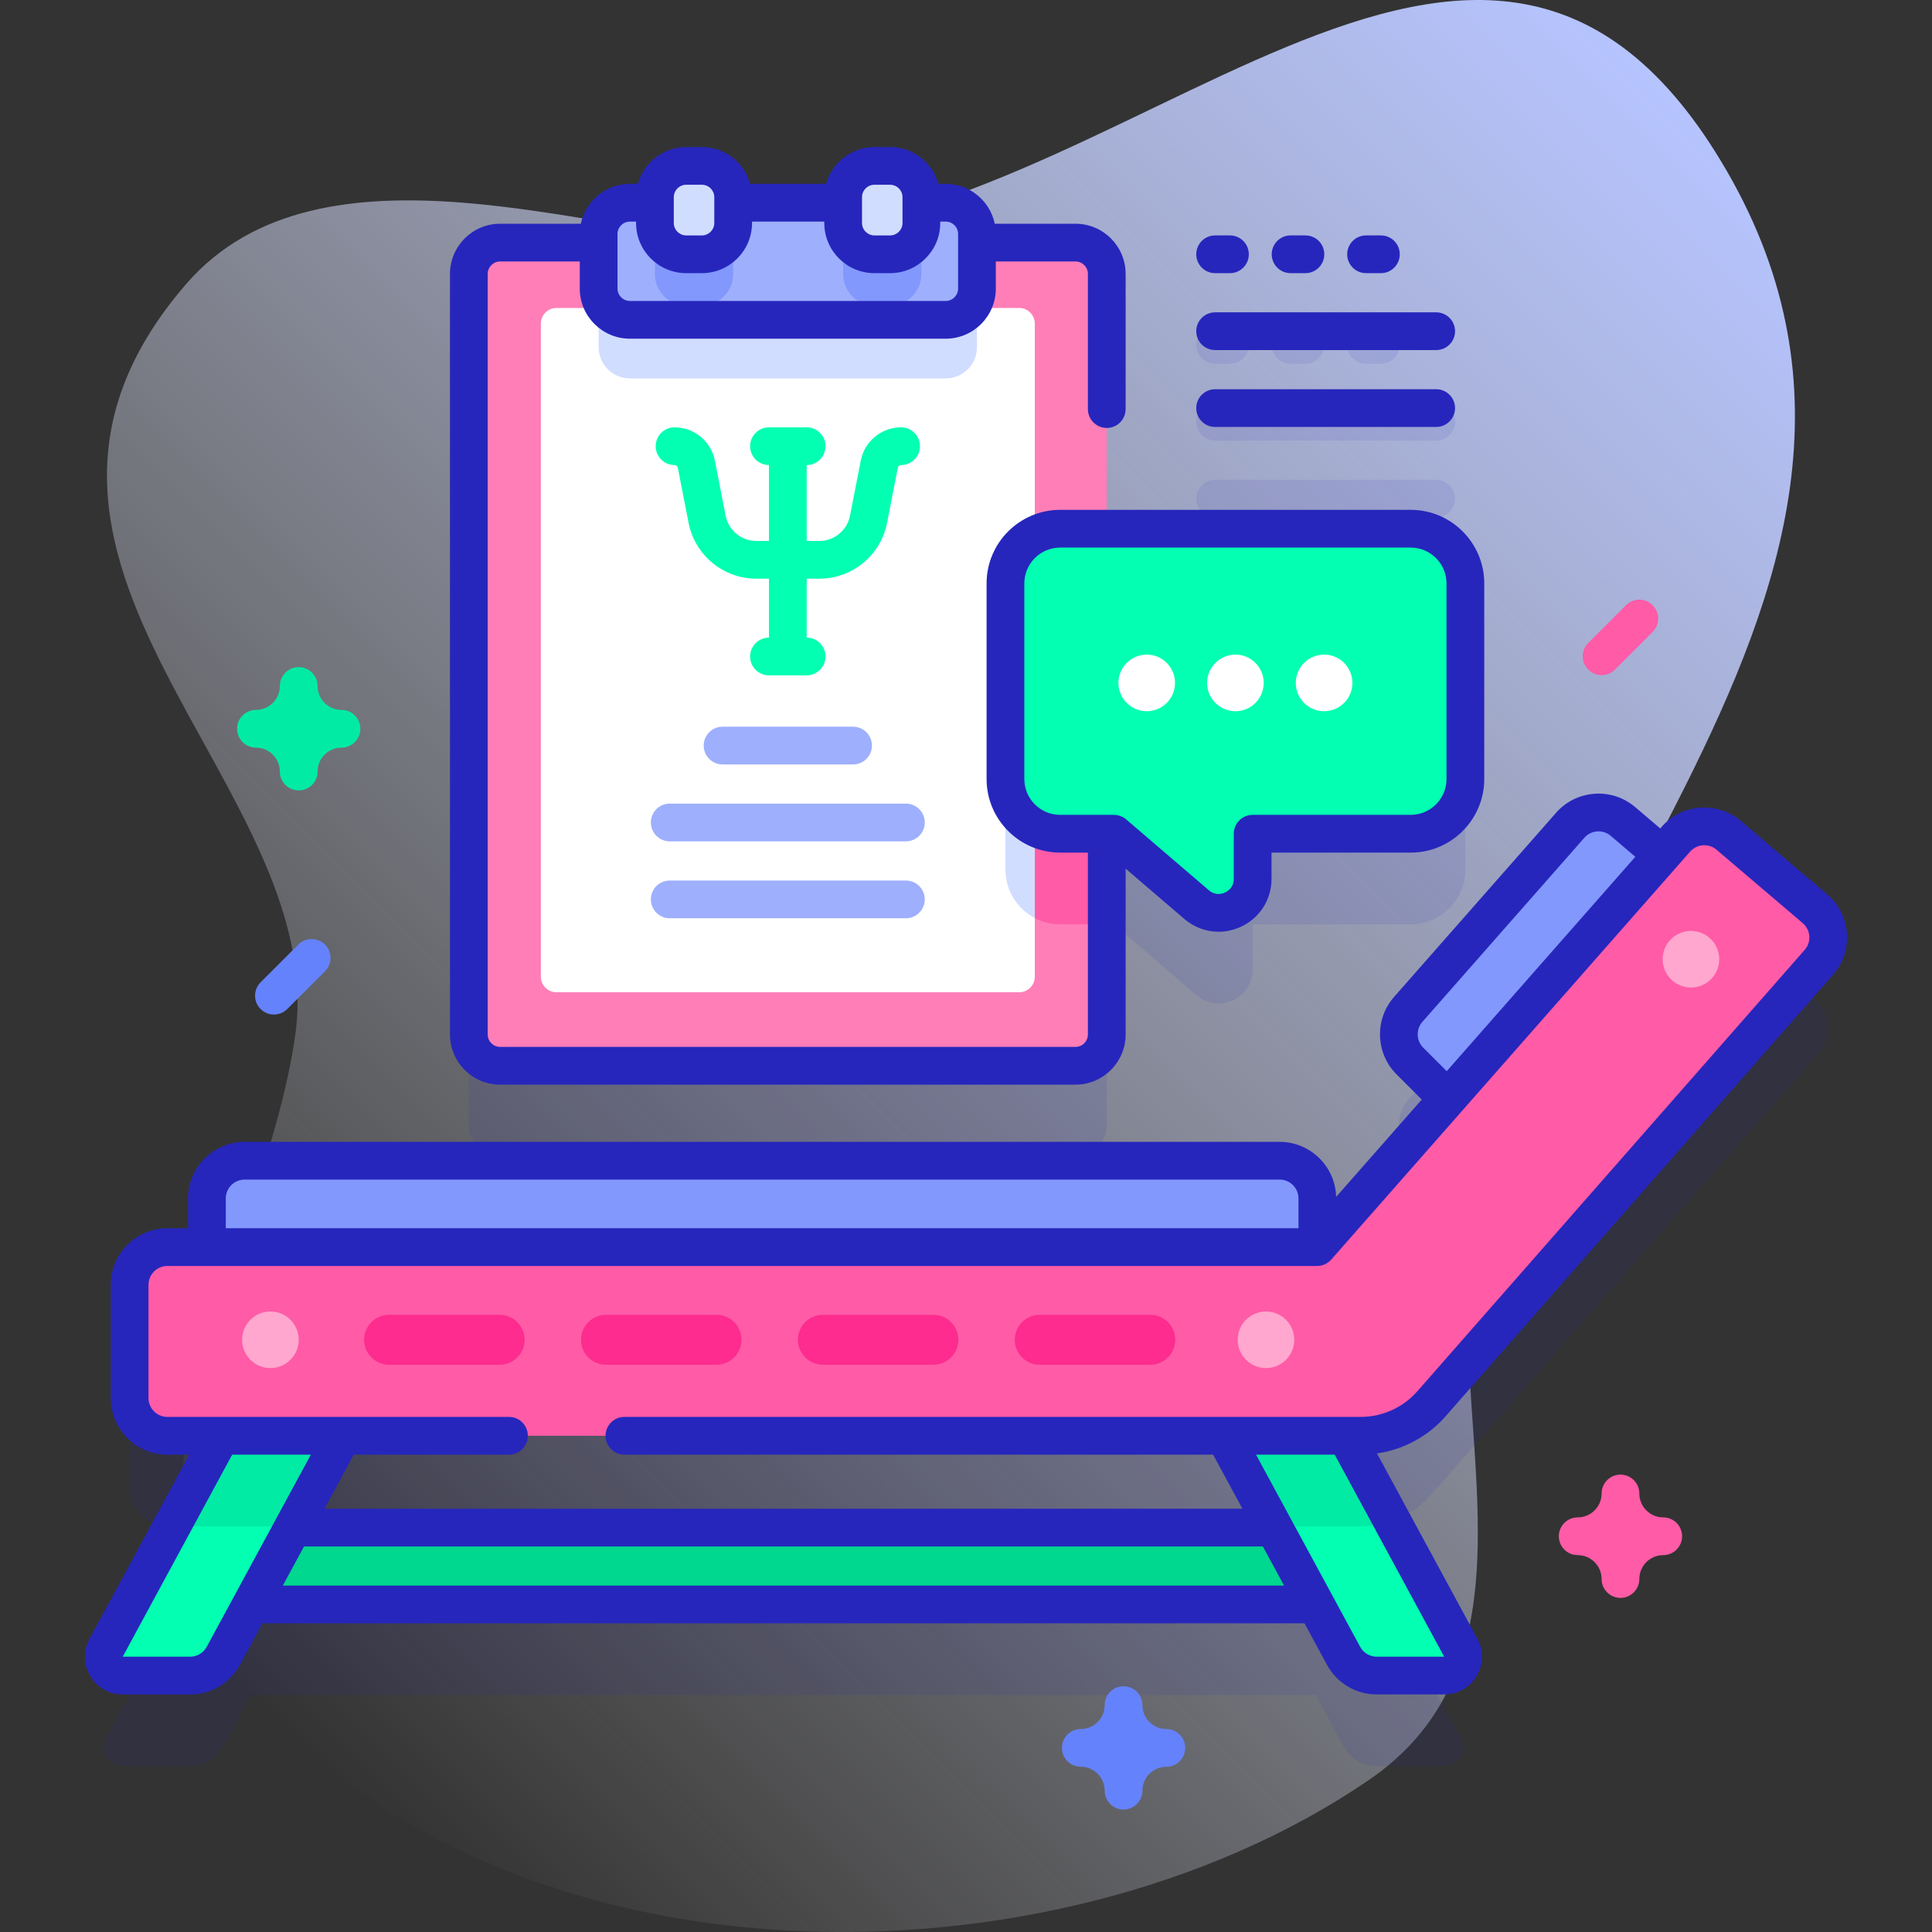
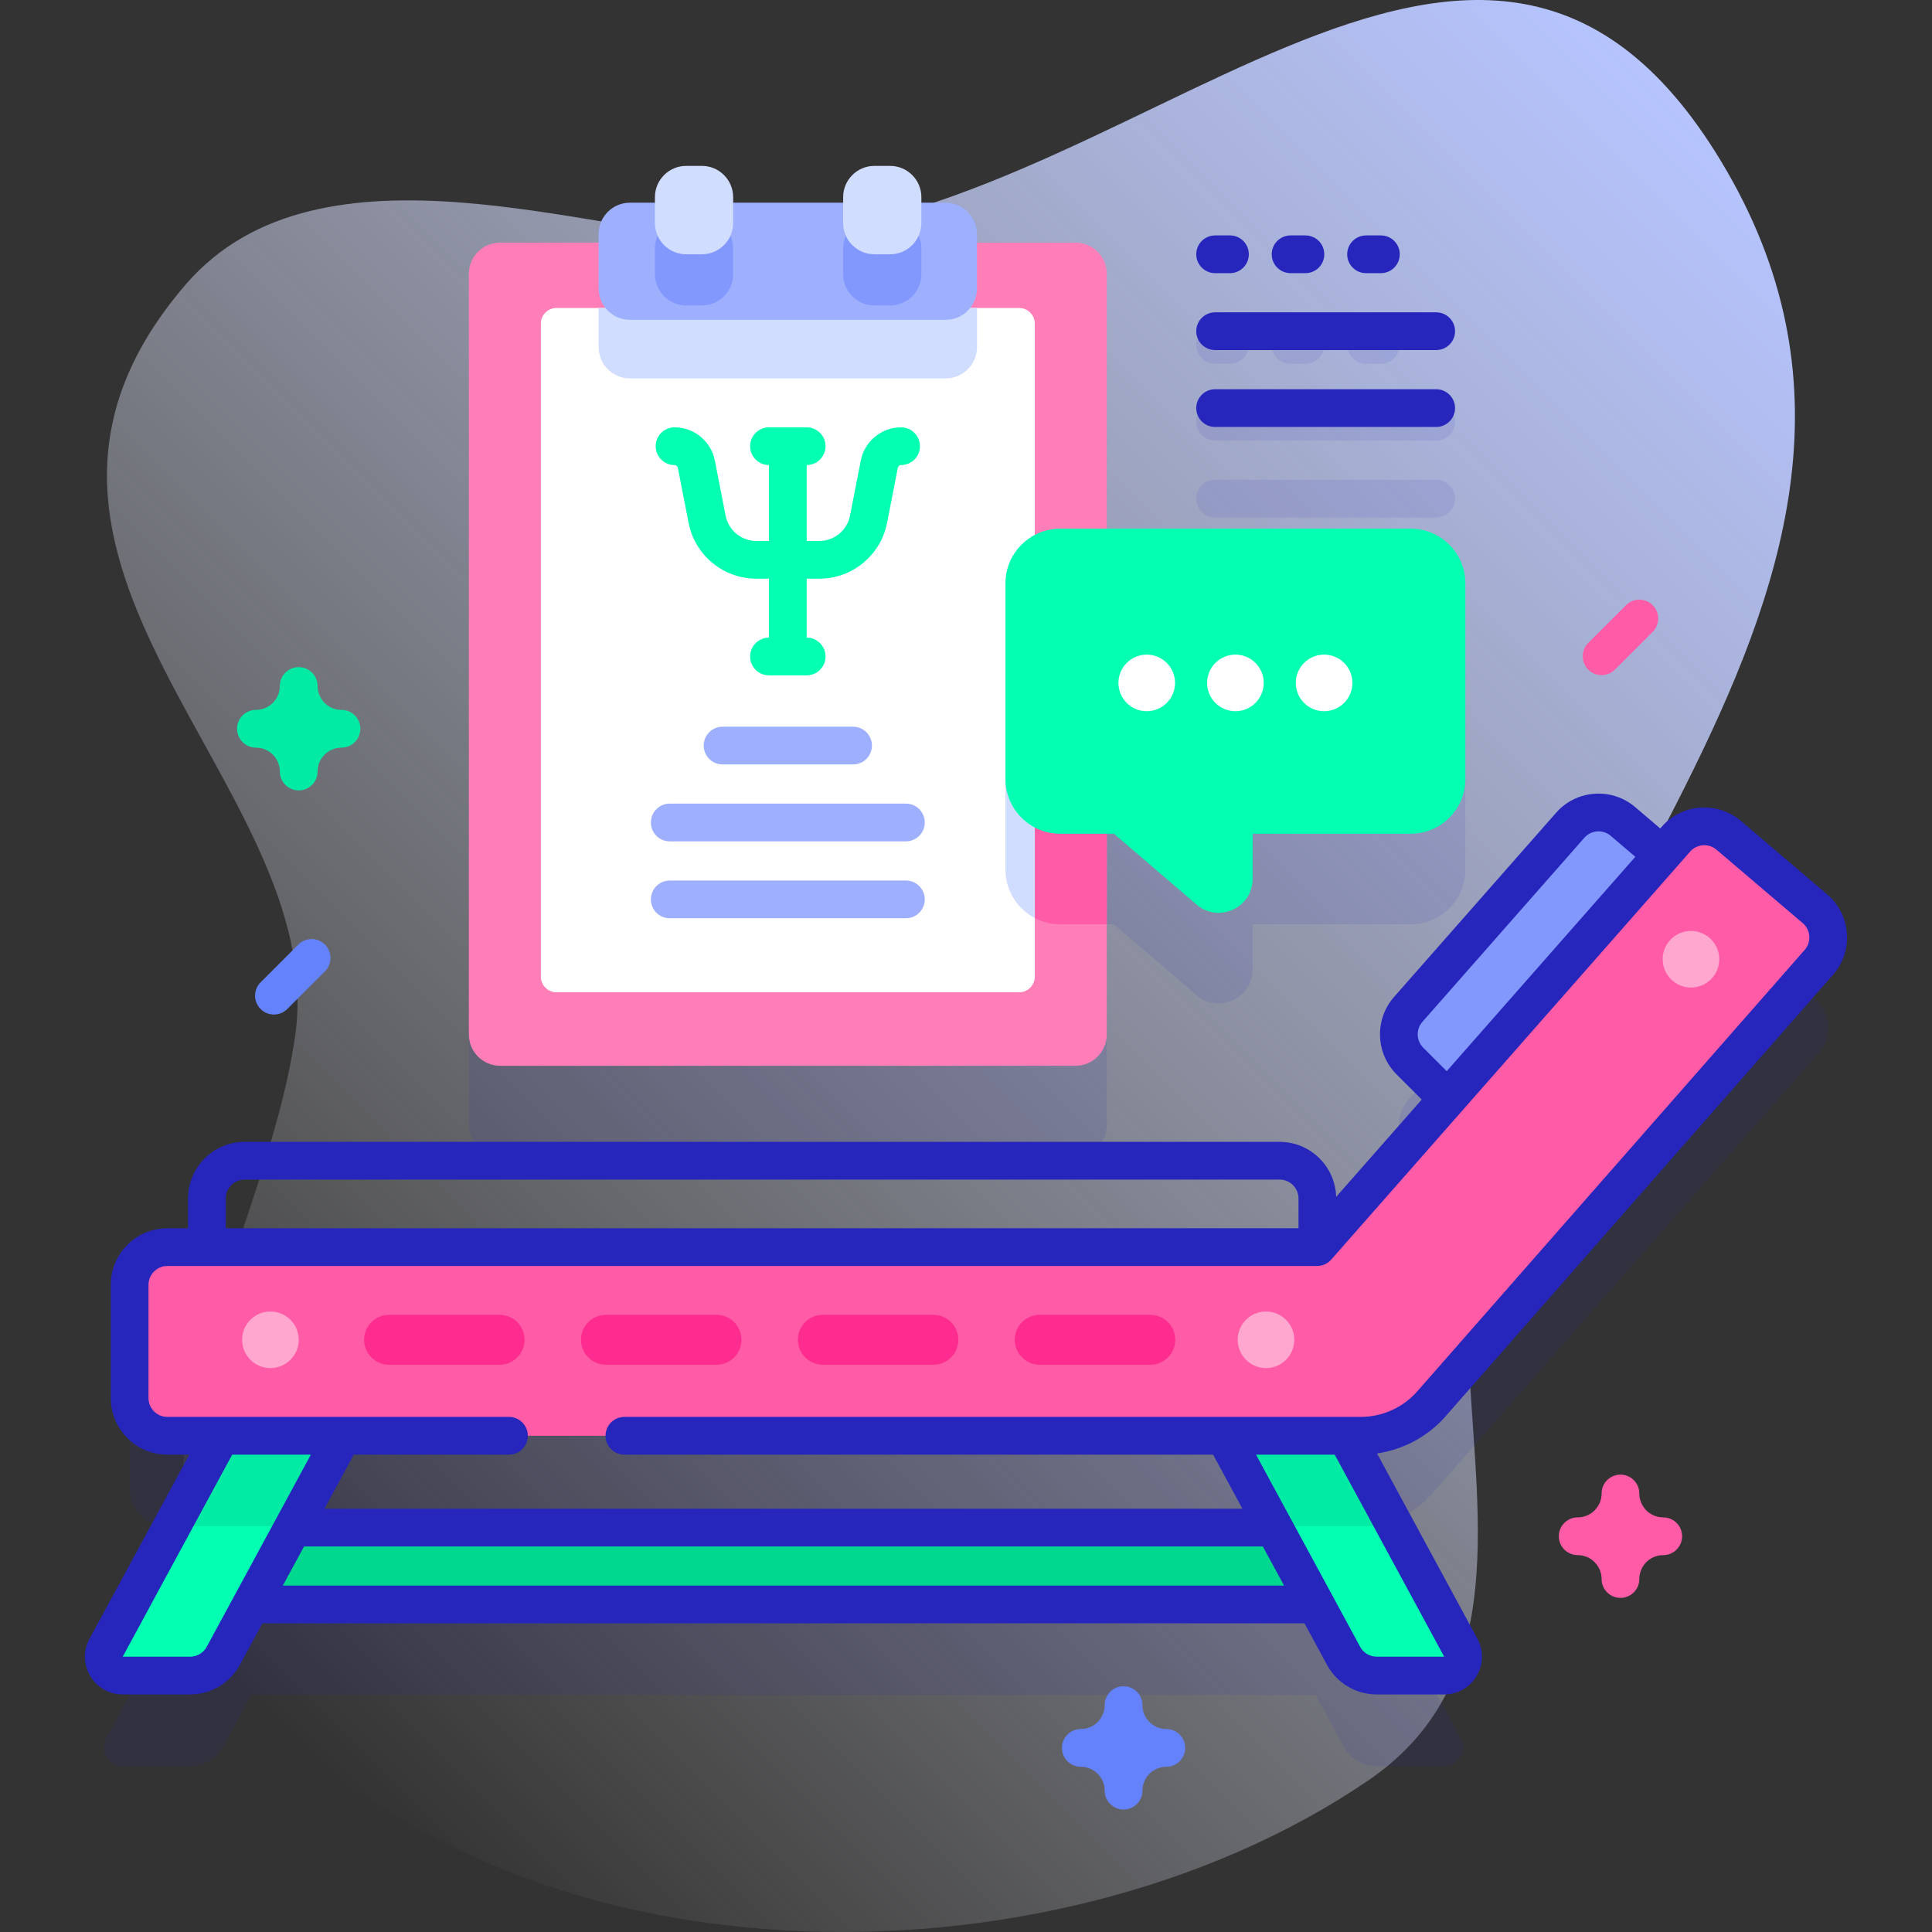
<svg xmlns="http://www.w3.org/2000/svg" id="Capa_1" enable-background="new 0 0 512 512" height="512" viewBox="0 0 512 512" width="512">
  <rect x="0" y="0" width="512" height="512" fill="#333333" stroke="none" />
  <linearGradient id="SVGID_1_" gradientUnits="userSpaceOnUse" x1="48.809" x2="449.487" y1="431.464" y2="30.786">
    <stop offset="0" stop-color="#fff" stop-opacity="0" />
    <stop offset="1" stop-color="#b6c4ff" />
  </linearGradient>
  <g>
    <g>
      <path d="m457.645 45.35c-64.484-111.541-159.399 17.778-261.586 17.778-36.925 0-111.013-29.263-146.789 12.208-63.395 73.487 38.428 132.378 28.968 199.037-8.085 56.969-55.309 122.016-12.286 173.401 67.356 80.447 212.324 81.663 296.738 23.998 36.598-25.001 28.98-67.337 26.779-107.29-5.814-105.517 134.987-203.566 68.176-319.132z" fill="url(#SVGID_1_)" />
    </g>
    <g>
      <g>
        <g>
          <g>
            <path d="m373.845 164.114h-80.541v-67.53c0-4.58-3.71-8.29-8.3-8.29h-152.46c-4.58 0-8.29 3.71-8.29 8.29v201.56c0 4.58 3.71 8.3 8.29 8.3h152.46c4.59 0 8.3-3.72 8.3-8.3v-53.197h1.885l21.919 18.782c5.838 5.003 14.856.854 14.856-6.834v-11.948h41.88c8.006 0 14.497-6.49 14.497-14.496v-51.841c0-8.006-6.49-14.496-14.496-14.496z" fill="#2626bc" opacity=".1" />
            <g opacity=".1">
              <g>
                <path d="m325.949 96.388h-3.931c-2.762 0-5-2.238-5-5s2.238-5 5-5h3.931c2.762 0 5 2.238 5 5s-2.238 5-5 5z" fill="#2626bc" />
              </g>
              <g>
                <path d="m345.949 96.388h-3.931c-2.762 0-5-2.238-5-5s2.238-5 5-5h3.931c2.762 0 5 2.238 5 5s-2.238 5-5 5z" fill="#2626bc" />
              </g>
              <g>
                <path d="m365.949 96.388h-3.931c-2.762 0-5-2.238-5-5s2.238-5 5-5h3.931c2.762 0 5 2.238 5 5s-2.238 5-5 5z" fill="#2626bc" />
              </g>
              <g>
                <path d="m380.602 116.77h-58.583c-2.762 0-5-2.238-5-5s2.238-5 5-5h58.583c2.762 0 5 2.238 5 5s-2.238 5-5 5z" fill="#2626bc" />
              </g>
              <g>
                <path d="m380.602 137.152h-58.583c-2.762 0-5-2.238-5-5s2.238-5 5-5h58.583c2.762 0 5 2.238 5 5s-2.238 5-5 5z" fill="#2626bc" />
              </g>
            </g>
            <path d="m379.621 395.705 102.488-116.783c3.58-4.205 3.074-10.516-1.131-14.097l-22.842-19.448c-4.205-3.58-10.517-3.074-14.097 1.131l-3.547 4.032-10.383-8.84c-4.205-3.58-10.517-3.074-14.097 1.131l-42.816 48.669c-3.484 3.961-3.293 9.946.437 13.676l9.998 9.998-34.519 39.238v-12.811c0-5.523-4.477-10-10-10h-274.281c-5.523 0-10 4.477-10 10v12.896h-10.479c-5.523 0-10 4.477-10 10v30c0 5.523 4.477 10 10 10h14.194l-30.427 56.158c-1.805 3.332.607 7.382 4.396 7.382h17.877c3.67 0 7.044-2.01 8.792-5.236l7.375-13.613h282.117l7.375 13.613c1.748 3.227 5.123 5.236 8.792 5.236h17.877c3.789 0 6.201-4.05 4.396-7.382l-30.427-56.158h3.894c7.33.001 14.288-3.213 19.038-8.792zm-41.976 33.121h-260.052l13.181-24.328h233.69z" fill="#2626bc" opacity=".1" />
          </g>
          <g>
            <path d="m57.489 404.826h300.563v20.362h-300.563z" fill="#00d78f" />
            <g>
              <path d="m50.392 444.038h-17.877c-3.789 0-6.201-4.05-4.396-7.382l36-66.445h32.228l-37.163 68.591c-1.747 3.226-5.122 5.236-8.792 5.236z" fill="#02ffb2" />
              <path d="m50.392 444.038h-17.877c-3.789 0-6.201-4.05-4.396-7.382l36-66.445h32.228l-37.163 68.591c-1.747 3.226-5.122 5.236-8.792 5.236z" fill="#02ffb2" />
              <path d="m96.344 370.215-18.57 34.28h-32.22l18.57-34.28z" fill="#01eba4" />
            </g>
            <g>
              <path d="m364.846 444.038h17.877c3.789 0 6.201-4.05 4.396-7.382l-36-66.445h-32.229l37.163 68.591c1.748 3.226 5.123 5.236 8.793 5.236z" fill="#02ffb2" />
              <path d="m368.914 403.065c-2.65.94-5.46 1.43-8.33 1.43h-23.12l-18.57-34.28h32.22z" fill="#01eba4" />
            </g>
            <g>
              <g>
                <path d="m452.951 237.148-22.842-19.448c-4.205-3.58-10.517-3.074-14.097 1.131l-42.816 48.669c-3.484 3.961-3.293 9.946.437 13.676l28.857 28.857 51.592-58.788c3.58-4.206 3.074-10.517-1.131-14.097z" fill="#8298fd" />
              </g>
-               <path d="m349.112 342.815h-294.281v-25.214c0-5.523 4.477-10 10-10h274.281c5.523 0 10 4.477 10 10z" fill="#8298fd" />
+               <path d="m349.112 342.815h-294.281c0-5.523 4.477-10 10-10h274.281c5.523 0 10 4.477 10 10z" fill="#8298fd" />
              <g>
                <path d="m360.586 380.498h-316.234c-5.523 0-10-4.477-10-10v-30c0-5.523 4.477-10 10-10h304.686l95.001-107.99c3.58-4.205 9.892-4.712 14.097-1.131l22.842 19.449c4.205 3.58 4.712 9.892 1.131 14.097l-102.488 116.782c-4.75 5.579-11.708 8.793-19.035 8.793z" fill="#ff5ba7" />
              </g>
            </g>
            <g fill="#ffa7ce">
              <circle cx="71.663" cy="355.058" r="7.5" />
              <circle cx="335.502" cy="355.058" r="7.5" />
              <circle cx="448.122" cy="254.209" r="7.5" />
            </g>
            <g fill="#fd2c8e">
              <path d="m132.403 361.674h-29.292c-3.654 0-6.616-2.962-6.616-6.616 0-3.654 2.962-6.616 6.616-6.616h29.292c3.654 0 6.616 2.962 6.616 6.616 0 3.654-2.962 6.616-6.616 6.616z" />
              <path d="m189.879 361.674h-29.292c-3.654 0-6.616-2.962-6.616-6.616 0-3.654 2.962-6.616 6.616-6.616h29.292c3.654 0 6.616 2.962 6.616 6.616 0 3.654-2.962 6.616-6.616 6.616z" />
              <path d="m247.356 361.674h-29.292c-3.654 0-6.616-2.962-6.616-6.616 0-3.654 2.962-6.616 6.616-6.616h29.292c3.654 0 6.616 2.962 6.616 6.616 0 3.654-2.962 6.616-6.616 6.616z" />
              <path d="m304.832 361.674h-29.292c-3.654 0-6.616-2.962-6.616-6.616 0-3.654 2.962-6.616 6.616-6.616h29.292c3.654 0 6.616 2.962 6.616 6.616 0 3.654-2.962 6.616-6.616 6.616z" />
            </g>
          </g>
        </g>
        <g>
          <g>
            <g>
              <g>
                <path d="m293.304 72.585v201.56c0 4.58-3.71 8.3-8.3 8.3h-152.46c-4.58 0-8.29-3.72-8.29-8.3v-201.56c0-4.58 3.71-8.29 8.29-8.29h152.46c4.59 0 8.3 3.71 8.3 8.29z" fill="#ff7eb7" />
                <path d="m293.304 164.115v80.83h-12.35c-8.01 0-14.5-6.49-14.5-14.49v-51.84c0-8.01 6.49-14.5 14.5-14.5z" fill="#ff5ba7" />
                <path d="m274.234 85.765v173.05c0 2.29-1.86 4.15-4.15 4.15h-122.6c-2.3 0-4.15-1.86-4.15-4.15v-173.05c0-2.29 1.85-4.15 4.15-4.15h122.6c2.29 0 4.15 1.86 4.15 4.15z" fill="#fff" />
                <path d="m274.234 165.765v77.53c-4.63-2.42-7.78-7.26-7.78-12.84v-51.84c0-5.58 3.15-10.43 7.78-12.85z" fill="#d1ddff" />
                <path d="m258.913 81.615v10.38c0 4.58-3.72 8.29-8.3 8.29h-83.67c-4.58 0-8.3-3.71-8.3-8.29v-10.38z" fill="#d1ddff" />
                <g>
                  <path d="m250.613 84.763h-83.673c-4.581 0-8.295-3.714-8.295-8.295v-14.456c0-4.581 3.714-8.295 8.295-8.295h83.673c4.581 0 8.295 3.714 8.295 8.295v14.456c0 4.581-3.714 8.295-8.295 8.295z" fill="#9eaffd" />
                  <g fill="#8298fd">
                    <path d="m185.998 80.953h-4.142c-4.581 0-8.295-3.714-8.295-8.295v-6.836c0-4.581 3.714-8.295 8.295-8.295h4.142c4.581 0 8.295 3.714 8.295 8.295v6.836c0 4.581-3.714 8.295-8.295 8.295z" />
                    <path d="m235.879 80.953h-4.142c-4.581 0-8.295-3.714-8.295-8.295v-6.836c0-4.581 3.714-8.295 8.295-8.295h4.142c4.581 0 8.295 3.714 8.295 8.295v6.836c0 4.581-3.714 8.295-8.295 8.295z" />
                  </g>
                </g>
                <g fill="#d1ddff">
                  <path d="m185.998 67.389h-4.142c-4.581 0-8.295-3.714-8.295-8.295v-6.836c0-4.581 3.714-8.295 8.295-8.295h4.142c4.581 0 8.295 3.714 8.295 8.295v6.836c0 4.581-3.714 8.295-8.295 8.295z" />
                  <path d="m235.879 67.389h-4.142c-4.581 0-8.295-3.714-8.295-8.295v-6.836c0-4.581 3.714-8.295 8.295-8.295h4.142c4.581 0 8.295 3.714 8.295 8.295v6.836c0 4.581-3.714 8.295-8.295 8.295z" />
                </g>
              </g>
            </g>
            <g>
              <path d="m238.799 113.249c-5.193 0-9.686 3.699-10.681 8.796l-2.859 14.628c-.757 3.874-4.17 6.685-8.116 6.685h-3.362v-20.11c2.758-.004 4.993-2.24 4.993-4.999 0-2.761-2.239-5-5-5h-9.987c-2.761 0-5 2.239-5 5 0 2.759 2.235 4.996 4.994 4.999v20.109h-3.362c-3.946 0-7.36-2.811-8.117-6.685l-2.858-14.628c-.996-5.097-5.488-8.796-10.682-8.796-2.761 0-5 2.239-5 5s2.239 5 5 5c.422 0 .787.3.867.714l2.858 14.628c1.672 8.556 9.213 14.767 17.931 14.767h3.362v15.623c-2.758.004-4.994 2.24-4.994 4.999 0 2.761 2.239 5 5 5h9.987c2.761 0 5-2.239 5-5 0-2.759-2.235-4.996-4.993-4.999v-15.623h3.362c8.718 0 16.259-6.21 17.931-14.767l2.859-14.629c.081-.413.445-.713.867-.713 2.761 0 5-2.239 5-5s-2.239-4.999-5-4.999z" fill="#02ffb2" />
            </g>
          </g>
          <g>
            <g>
              <path d="m226.073 202.585h-34.583c-2.761 0-5-2.239-5-5s2.239-5 5-5h34.583c2.761 0 5 2.239 5 5s-2.239 5-5 5z" fill="#9eaffd" />
            </g>
            <g>
              <path d="m240.073 222.966h-62.583c-2.761 0-5-2.239-5-5s2.239-5 5-5h62.583c2.761 0 5 2.239 5 5s-2.239 5-5 5z" fill="#9eaffd" />
            </g>
            <g>
              <path d="m240.073 243.348h-62.583c-2.761 0-5-2.239-5-5s2.239-5 5-5h62.583c2.761 0 5 2.239 5 5s-2.239 5-5 5z" fill="#9eaffd" />
            </g>
          </g>
        </g>
        <g>
          <g>
            <path d="m280.952 140.114h92.892c8.006 0 14.496 6.49 14.496 14.496v51.841c0 8.006-6.49 14.496-14.496 14.496h-41.88v11.948c0 7.689-9.018 11.837-14.856 6.834l-21.919-18.782h-14.237c-8.006 0-14.496-6.49-14.496-14.496v-51.841c0-8.005 6.49-14.496 14.496-14.496z" fill="#02ffb2" />
            <g fill="#2626bc">
              <path d="m383.379 375.003 102.537-116.84c2.597-3.051 3.851-6.931 3.53-10.924-.321-3.994-2.178-7.624-5.229-10.221l-22.842-19.448c-6.299-5.362-15.784-4.6-21.092 1.635l-.301.342-6.636-5.651c-3.048-2.599-6.931-3.846-10.922-3.532-3.991.321-7.62 2.176-10.166 5.164l-42.822 48.672c-5.207 5.927-4.917 14.938.662 20.518l6.681 6.675-22.689 25.791c-.224-8.078-6.848-14.582-14.979-14.582h-274.277c-8.271 0-15 6.729-15 15v7.898h-5.482c-8.271 0-15 6.729-15 15v30c0 8.271 6.729 15 15 15h5.807l-26.427 48.773c-1.701 3.128-1.63 6.822.188 9.882 1.819 3.06 5.032 4.887 8.594 4.887h17.88c5.508 0 10.561-3.012 13.187-7.858l5.956-10.991h276.166l5.956 10.991c2.626 4.847 7.679 7.858 13.187 7.858h17.88c3.558 0 6.77-1.824 8.591-4.88 1.821-3.057 1.898-6.749.205-9.882l-26.605-49.102c7.161-1.042 13.74-4.628 18.462-10.175zm-6.431-104.2 42.872-48.729c.866-1.016 2.076-1.635 3.407-1.742 1.328-.105 2.62.311 3.635 1.176l6.516 5.549-49.978 56.812-6.23-6.223c-1.861-1.863-1.958-4.869-.222-6.843zm-317.114 46.797c0-2.757 2.243-5 5-5h274.279c2.757 0 5 2.243 5 5v7.898h-284.279zm-5.047 118.818c-.876 1.617-2.56 2.622-4.394 2.622l-17.873.002 29.012-53.544h20.845zm20.167-16.228 5.614-10.36h254.102l5.614 10.36zm307.77 18.85h-17.88c-1.834 0-3.518-1.005-4.394-2.622l-27.591-50.92h20.855zm-22.138-63.542h-195.114c-2.762 0-5 2.238-5 5s2.238 5 5 5h156.013l7.766 14.332h-243.264l7.766-14.332h41.129c2.762 0 5-2.238 5-5s-2.238-5-5-5h-90.53c-2.757 0-5-2.243-5-5v-30c0-2.757 2.243-5 5-5h304.686c1.438 0 2.805-.618 3.754-1.697l95.054-108.052c1.789-2.099 4.95-2.353 7.049-.565l22.842 19.449c1.017.865 1.636 2.075 1.742 3.406.107 1.332-.311 2.625-1.127 3.585l-102.536 116.84c-3.808 4.471-9.358 7.034-15.23 7.034z" />
              <path d="m322.019 72.389h3.931c2.762 0 5-2.238 5-5s-2.238-5-5-5h-3.931c-2.762 0-5 2.238-5 5s2.238 5 5 5z" />
              <path d="m342.019 72.389h3.931c2.762 0 5-2.238 5-5s-2.238-5-5-5h-3.931c-2.762 0-5 2.238-5 5s2.238 5 5 5z" />
              <path d="m362.019 72.389h3.931c2.762 0 5-2.238 5-5s-2.238-5-5-5h-3.931c-2.762 0-5 2.238-5 5s2.238 5 5 5z" />
              <path d="m322.019 92.771h58.583c2.762 0 5-2.238 5-5s-2.238-5-5-5h-58.583c-2.762 0-5 2.238-5 5s2.238 5 5 5z" />
              <path d="m322.019 113.151h58.583c2.762 0 5-2.238 5-5s-2.238-5-5-5h-58.583c-2.762 0-5 2.238-5 5s2.238 5 5 5z" />
-               <path d="m132.544 287.44h152.47c7.328 0 13.29-5.962 13.29-13.29v-43.949l15.552 13.326c2.61 2.236 5.812 3.393 9.067 3.392 1.984 0 3.99-.429 5.894-1.305 5.026-2.312 8.148-7.187 8.148-12.719v-6.948h36.88c10.75 0 19.496-8.746 19.496-19.496v-51.841c0-10.75-8.746-19.496-19.496-19.496h-92.893c-10.751 0-19.497 8.746-19.497 19.496v51.841c0 10.75 8.746 19.496 19.497 19.496h7.352v48.203c0 1.814-1.476 3.29-3.29 3.29h-152.47c-1.819 0-3.3-1.476-3.3-3.29v-201.56c0-1.819 1.48-3.3 3.3-3.3h21.1v7.18c0 7.328 5.966 13.29 13.3 13.29h83.67c7.328 0 13.29-5.962 13.29-13.29v-7.18h21.11c1.814 0 3.29 1.48 3.29 3.3v35.82c0 2.762 2.238 5 5 5s5-2.238 5-5v-35.82c0-7.334-5.962-13.3-13.29-13.3h-21.392c-1.259-6.028-6.612-10.57-13.008-10.57h-1.932c-1.554-5.617-6.698-9.758-12.802-9.758h-4.142c-6.105 0-11.248 4.141-12.802 9.758h-20.134c-1.554-5.617-6.698-9.758-12.802-9.758h-4.142c-6.105 0-11.248 4.141-12.802 9.758h-2.111c-6.401 0-11.758 4.542-13.018 10.57h-21.382c-7.334 0-13.3 5.966-13.3 13.3v201.56c-.001 7.329 5.965 13.29 13.299 13.29zm138.911-80.989v-51.841c0-5.236 4.261-9.496 9.497-9.496h92.893c5.236 0 9.496 4.26 9.496 9.496v51.841c0 5.236-4.26 9.496-9.496 9.496h-41.88c-2.762 0-5 2.238-5 5v11.948c0 2.313-1.628 3.312-2.328 3.634-.702.323-2.52.907-4.274-.596l-21.919-18.783c-.906-.776-2.061-1.203-3.254-1.203h-14.237c-5.237 0-9.498-4.259-9.498-9.496zm-39.717-157.489h4.142c1.816 0 3.295 1.479 3.295 3.295v6.837c0 1.816-1.479 3.295-3.295 3.295h-4.142c-1.816 0-3.295-1.479-3.295-3.295v-6.837c0-1.817 1.478-3.295 3.295-3.295zm-49.881 0h4.142c1.816 0 3.295 1.479 3.295 3.295v6.837c0 1.816-1.479 3.295-3.295 3.295h-4.142c-1.816 0-3.295-1.479-3.295-3.295v-6.837c0-1.817 1.478-3.295 3.295-3.295zm-18.213 13.048c0-1.814 1.48-3.29 3.3-3.29h1.618v.374c0 7.331 5.964 13.295 13.295 13.295h4.142c7.331 0 13.295-5.964 13.295-13.295v-.374h19.149v.374c0 7.331 5.964 13.295 13.295 13.295h4.142c7.331 0 13.295-5.964 13.295-13.295v-.374h1.439c1.814 0 3.29 1.476 3.29 3.29v14.46c0 1.814-1.476 3.29-3.29 3.29h-83.67c-1.819 0-3.3-1.476-3.3-3.29z" />
            </g>
          </g>
          <g fill="#fff">
            <circle cx="327.398" cy="180.98" r="7.5" />
            <g>
              <circle cx="303.897" cy="180.98" r="7.5" />
              <circle cx="350.899" cy="180.98" r="7.5" />
            </g>
          </g>
        </g>
      </g>
      <g>
        <path d="m79.163 209.463c-2.762 0-5-2.238-5-5 0-3.492-2.841-6.333-6.333-6.333-2.762 0-5-2.238-5-5s2.238-5 5-5c3.492 0 6.333-2.841 6.333-6.333 0-2.762 2.238-5 5-5s5 2.238 5 5c0 3.492 2.841 6.333 6.333 6.333 2.762 0 5 2.238 5 5s-2.238 5-5 5c-3.492 0-6.333 2.841-6.333 6.333 0 2.762-2.238 5-5 5z" fill="#01eba4" />
      </g>
      <g>
        <path d="m429.44 423.457c-2.762 0-5-2.238-5-5 0-3.492-2.841-6.333-6.333-6.333-2.762 0-5-2.238-5-5s2.238-5 5-5c3.492 0 6.333-2.841 6.333-6.333 0-2.762 2.238-5 5-5s5 2.238 5 5c0 3.492 2.842 6.333 6.334 6.333 2.762 0 5 2.238 5 5s-2.238 5-5 5c-3.492 0-6.334 2.841-6.334 6.333 0 2.762-2.239 5-5 5z" fill="#ff5ba7" />
      </g>
      <g>
        <g>
          <path d="m297.757 479.542c-2.762 0-5-2.238-5-5 0-3.492-2.841-6.333-6.333-6.333-2.762 0-5-2.238-5-5s2.238-5 5-5c3.492 0 6.333-2.841 6.333-6.333 0-2.762 2.238-5 5-5s5 2.238 5 5c0 3.492 2.841 6.333 6.333 6.333 2.762 0 5 2.238 5 5s-2.238 5-5 5c-3.492 0-6.333 2.841-6.333 6.333 0 2.762-2.238 5-5 5z" fill="#6582fd" />
        </g>
      </g>
      <g>
        <path d="m72.593 268.861c-1.279 0-2.56-.488-3.535-1.465-1.953-1.952-1.953-5.118 0-7.07l10-10c1.951-1.953 5.119-1.953 7.07 0 1.953 1.952 1.953 5.118 0 7.07l-10 10c-.975.977-2.256 1.465-3.535 1.465z" fill="#6582fd" />
      </g>
      <g>
        <path d="m424.44 178.92c-1.279 0-2.56-.488-3.535-1.465-1.953-1.952-1.953-5.118 0-7.07l10-10c1.951-1.953 5.119-1.953 7.07 0 1.953 1.952 1.953 5.118 0 7.07l-10 10c-.976.977-2.256 1.465-3.535 1.465z" fill="#ff5ba7" />
      </g>
    </g>
  </g>
</svg>